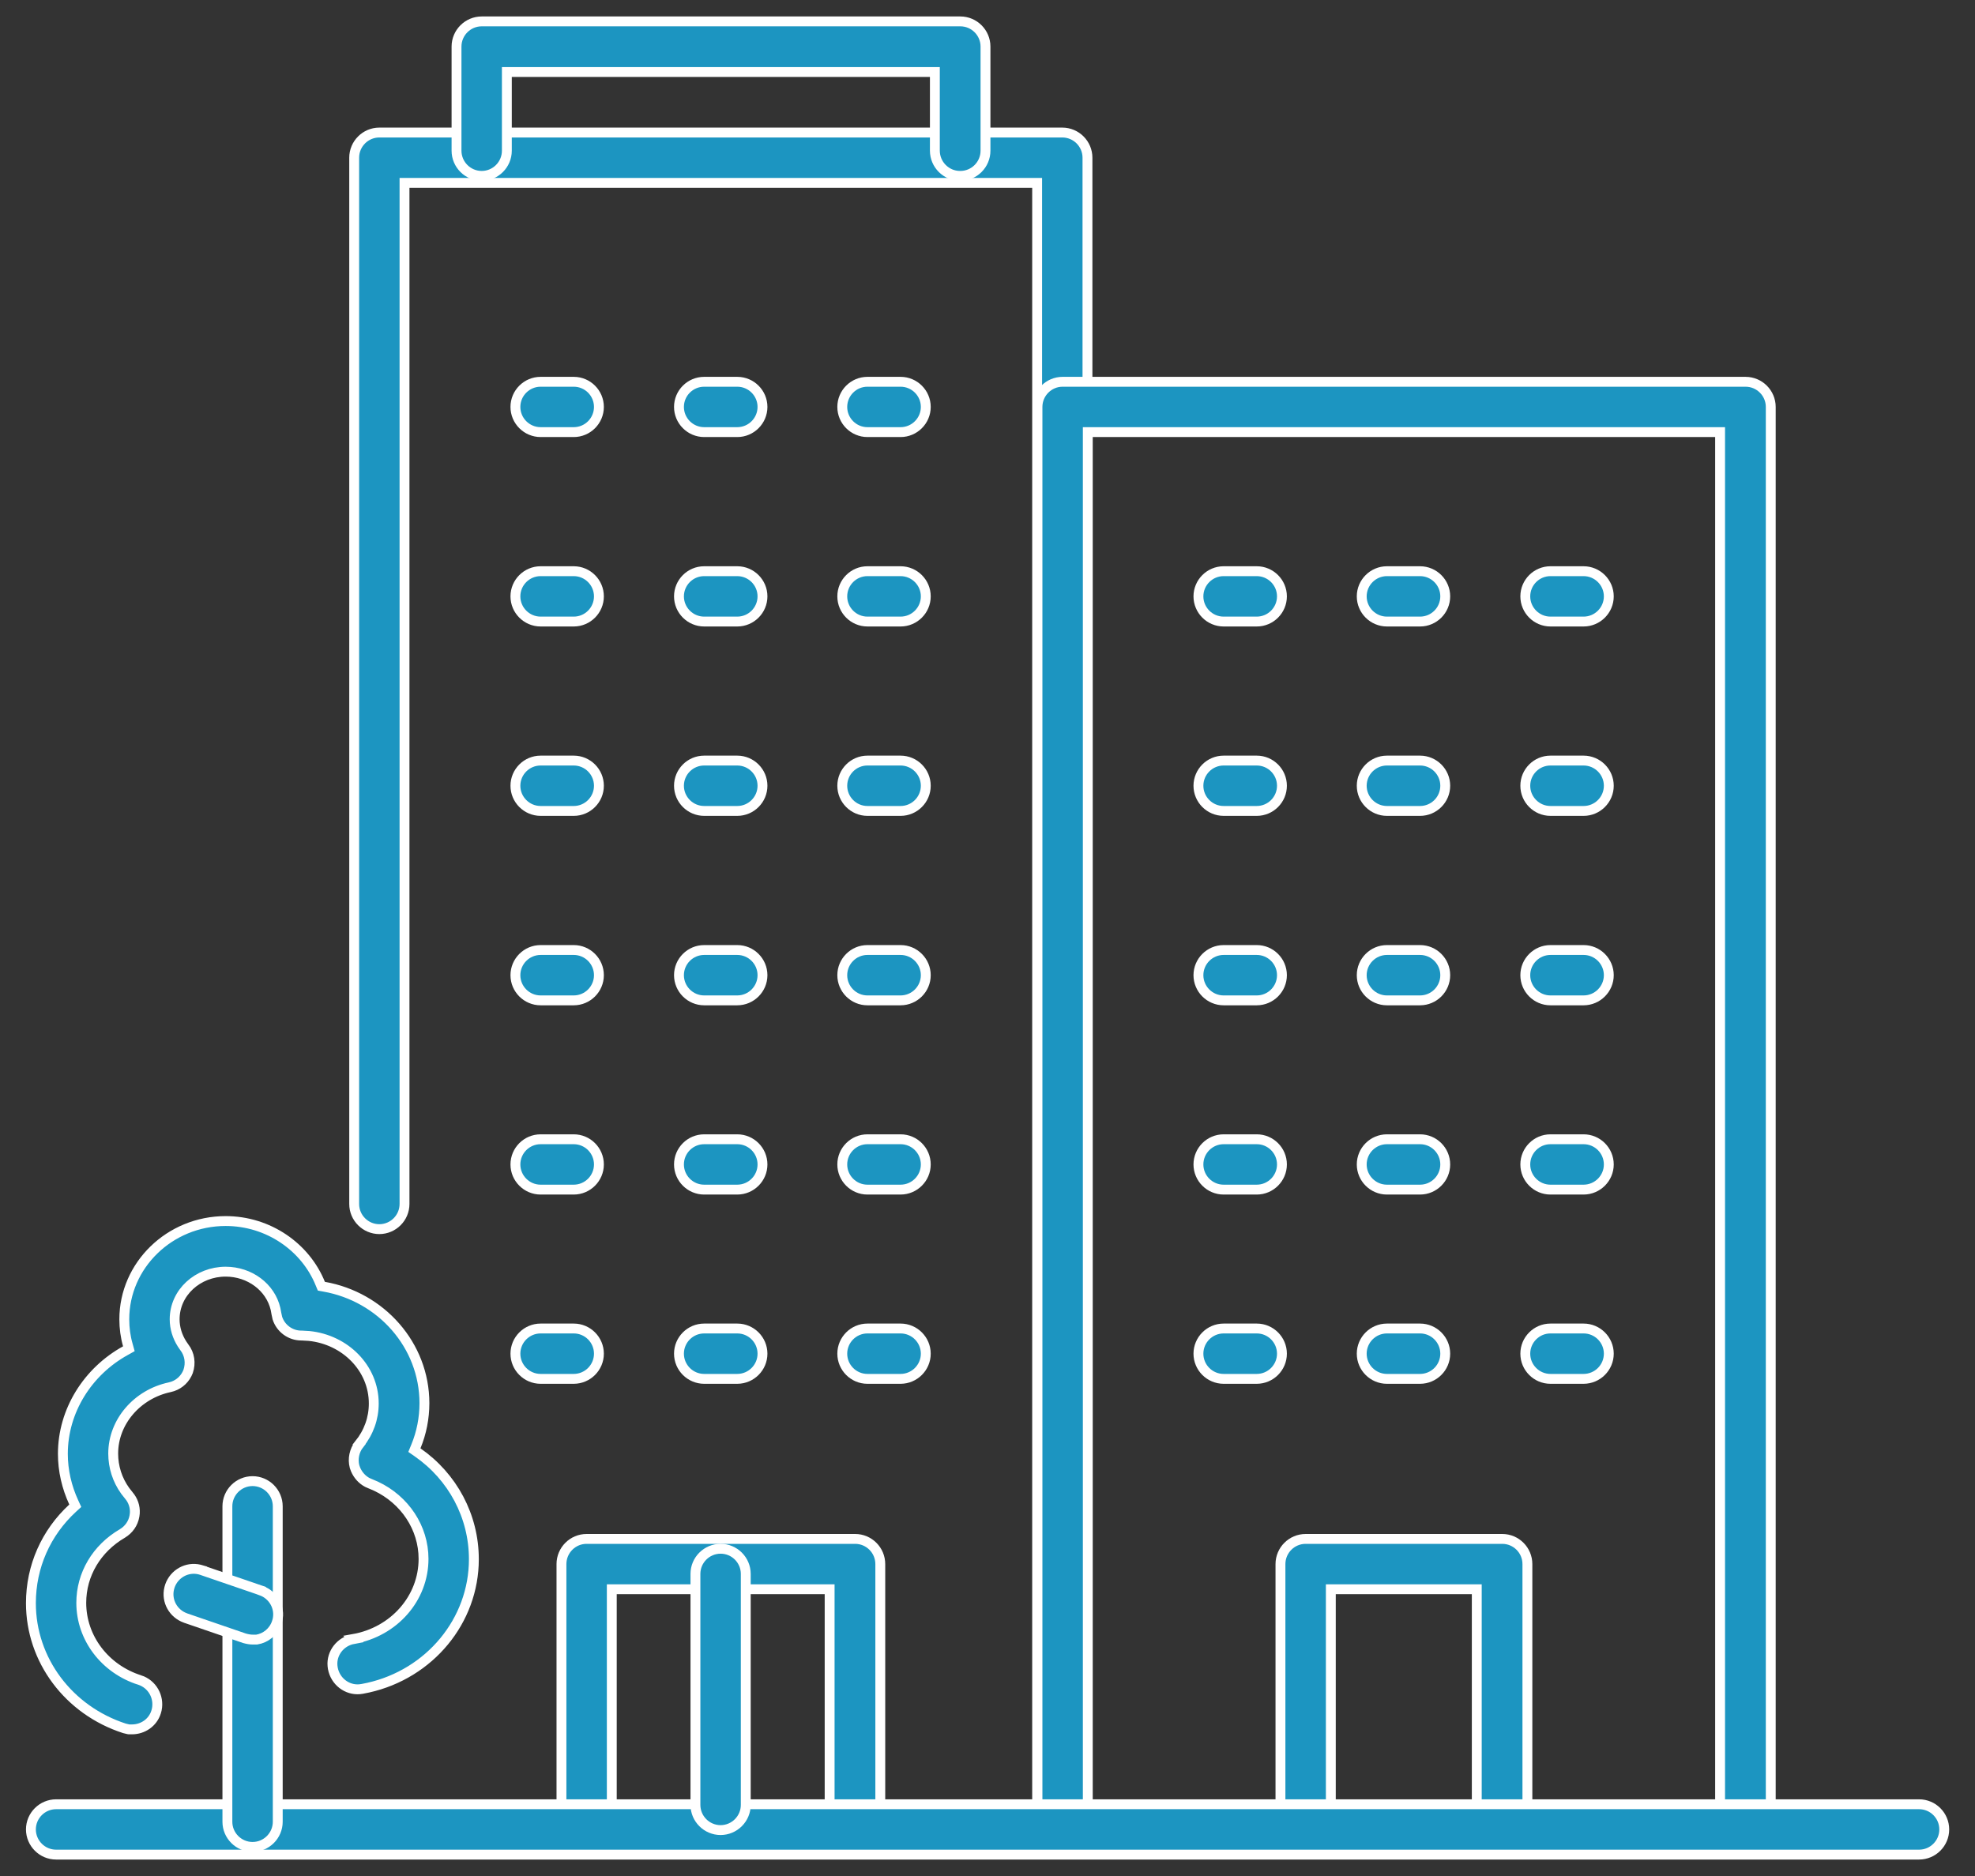
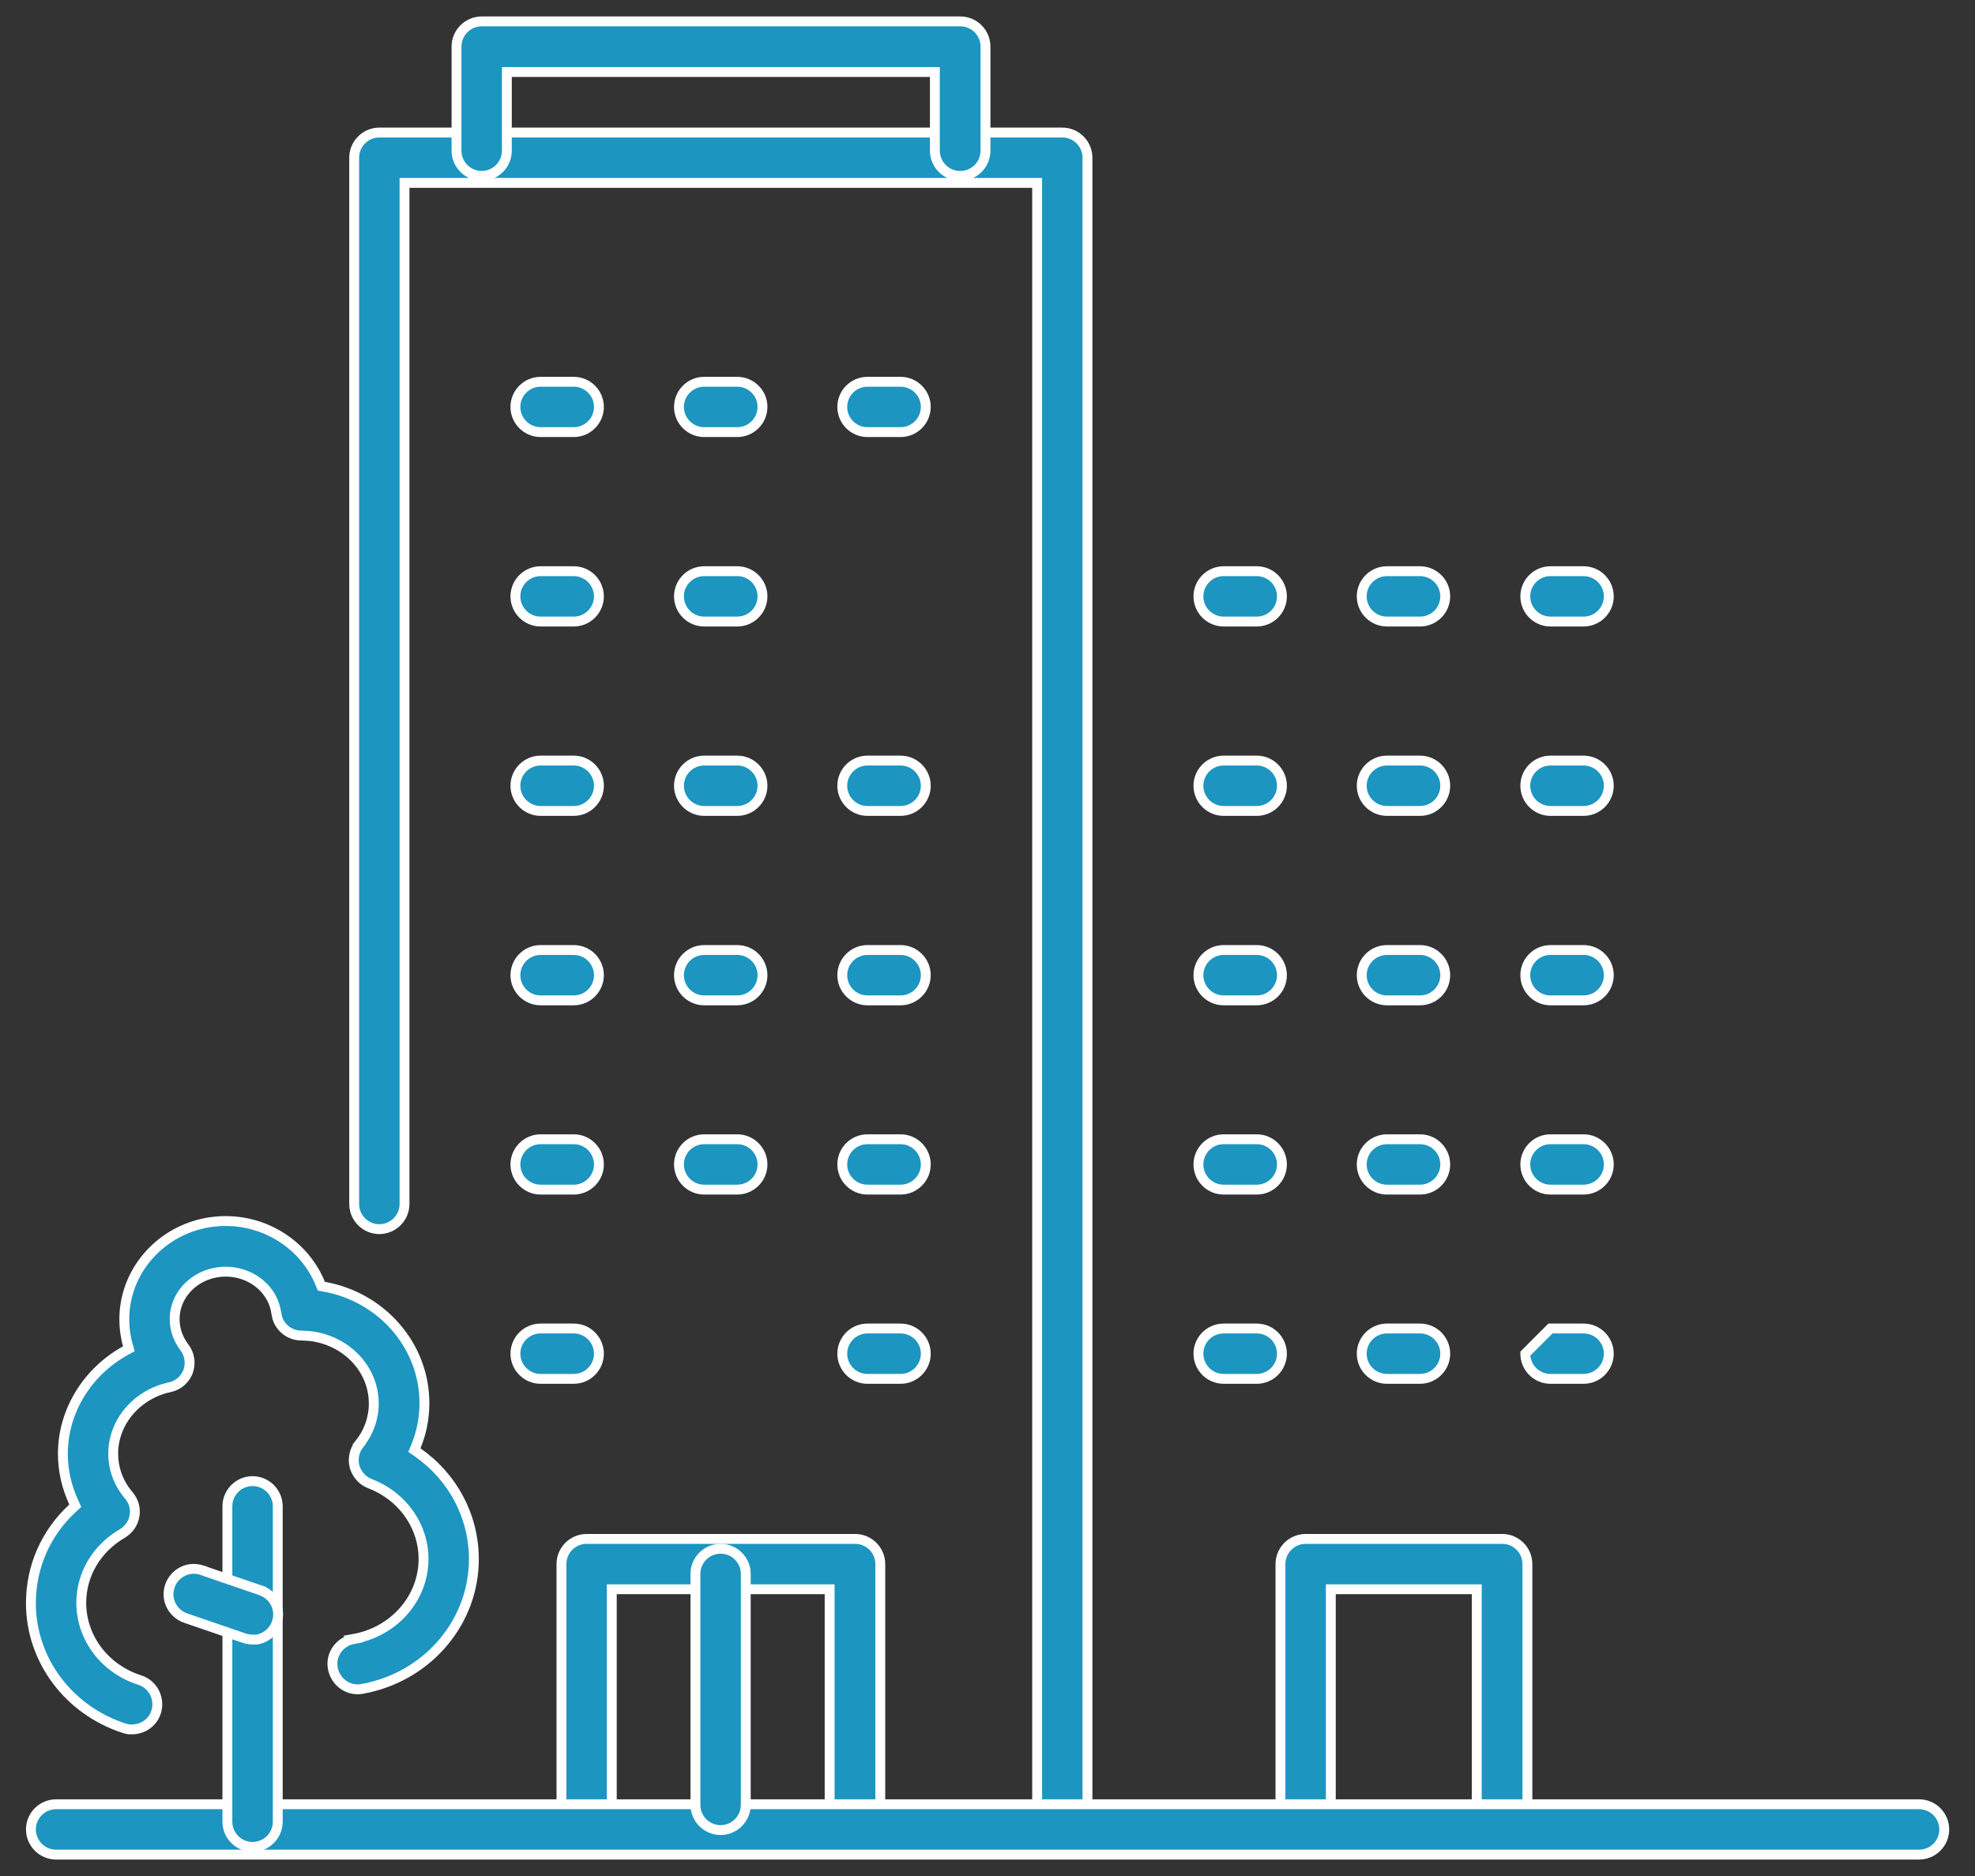
<svg xmlns="http://www.w3.org/2000/svg" width="60" height="57" viewBox="0 0 60 57" fill="none">
  <rect x="0" y="0" width="60" height="57" fill="#333333" stroke="none" />
  <path d="M11.524 4.027H32.273C32.694 4.027 33.037 4.371 33.037 4.792V55.099C33.037 55.52 32.694 55.863 32.273 55.863C31.851 55.863 31.508 55.52 31.508 55.099V5.557H12.289V36.581C12.289 37.002 11.945 37.346 11.524 37.346C11.103 37.346 10.76 37.002 10.76 36.581V4.792C10.76 4.371 11.103 4.027 11.524 4.027Z" fill="#1C95C1" stroke="white" stroke-width="0.3" />
  <path d="M14.634 0.65H29.175C29.596 0.65 29.939 0.994 29.939 1.415V4.579C29.939 5 29.596 5.344 29.175 5.344H29.166C28.745 5.344 28.402 5 28.401 4.579V2.188H15.398V4.579C15.398 5 15.055 5.344 14.634 5.344C14.213 5.344 13.869 5 13.869 4.579V1.415C13.869 0.994 14.213 0.65 14.634 0.65Z" fill="#1C95C1" stroke="white" stroke-width="0.3" />
  <path d="M16.423 11.6H17.431C17.852 11.6 18.195 11.943 18.195 12.364C18.195 12.785 17.852 13.129 17.431 13.129H16.423C16.002 13.129 15.658 12.785 15.658 12.364C15.658 11.943 16.002 11.6 16.423 11.6Z" fill="#1C95C1" stroke="white" stroke-width="0.3" />
  <path d="M21.392 11.6H22.399C22.82 11.6 23.164 11.943 23.164 12.364C23.164 12.785 22.82 13.129 22.399 13.129H21.392C20.971 13.129 20.627 12.785 20.627 12.364C20.627 11.943 20.97 11.6 21.392 11.6Z" fill="#1C95C1" stroke="white" stroke-width="0.3" />
  <path d="M26.352 11.6H27.36C27.781 11.6 28.125 11.943 28.125 12.364C28.125 12.785 27.781 13.129 27.36 13.129H26.352C25.931 13.129 25.588 12.785 25.588 12.364C25.588 11.943 25.931 11.6 26.352 11.6Z" fill="#1C95C1" stroke="white" stroke-width="0.3" />
  <path d="M16.423 17.355H17.431C17.852 17.356 18.195 17.699 18.195 18.12C18.195 18.541 17.852 18.885 17.431 18.885H16.423C16.002 18.885 15.658 18.541 15.658 18.12C15.658 17.699 16.002 17.355 16.423 17.355Z" fill="#1C95C1" stroke="white" stroke-width="0.3" />
  <path d="M21.392 17.355H22.399C22.82 17.356 23.164 17.699 23.164 18.12C23.164 18.541 22.82 18.885 22.399 18.885H21.392C20.971 18.885 20.627 18.541 20.627 18.12C20.627 17.699 20.97 17.355 21.392 17.355Z" fill="#1C95C1" stroke="white" stroke-width="0.3" />
-   <path d="M26.352 17.355H27.36C27.781 17.356 28.125 17.699 28.125 18.12C28.125 18.541 27.781 18.885 27.36 18.885H26.352C25.931 18.885 25.588 18.541 25.588 18.12C25.588 17.699 25.931 17.355 26.352 17.355Z" fill="#1C95C1" stroke="white" stroke-width="0.3" />
  <path d="M16.423 23.109H17.431C17.852 23.11 18.195 23.453 18.195 23.874C18.195 24.295 17.852 24.639 17.431 24.639H16.423C16.002 24.639 15.658 24.295 15.658 23.874C15.658 23.453 16.002 23.109 16.423 23.109Z" fill="#1C95C1" stroke="white" stroke-width="0.3" />
  <path d="M21.392 23.109H22.399C22.82 23.11 23.164 23.453 23.164 23.874C23.164 24.295 22.82 24.639 22.399 24.639H21.392C20.971 24.639 20.627 24.295 20.627 23.874C20.627 23.453 20.97 23.109 21.392 23.109Z" fill="#1C95C1" stroke="white" stroke-width="0.3" />
  <path d="M26.352 23.109H27.36C27.781 23.11 28.125 23.453 28.125 23.874C28.125 24.295 27.781 24.639 27.36 24.639H26.352C25.931 24.639 25.588 24.295 25.588 23.874C25.588 23.453 25.931 23.109 26.352 23.109Z" fill="#1C95C1" stroke="white" stroke-width="0.3" />
  <path d="M16.423 28.865H17.431C17.852 28.865 18.195 29.209 18.195 29.63C18.195 30.051 17.852 30.394 17.431 30.395H16.423C16.002 30.395 15.658 30.051 15.658 29.63C15.658 29.209 16.002 28.865 16.423 28.865Z" fill="#1C95C1" stroke="white" stroke-width="0.3" />
  <path d="M21.392 28.865H22.399C22.82 28.865 23.164 29.209 23.164 29.63C23.164 30.051 22.82 30.394 22.399 30.395H21.392C20.971 30.395 20.627 30.051 20.627 29.63C20.627 29.209 20.97 28.865 21.392 28.865Z" fill="#1C95C1" stroke="white" stroke-width="0.3" />
  <path d="M26.352 28.865H27.36C27.781 28.865 28.125 29.209 28.125 29.63C28.125 30.051 27.781 30.394 27.36 30.395H26.352C25.931 30.395 25.588 30.051 25.588 29.63C25.588 29.209 25.931 28.865 26.352 28.865Z" fill="#1C95C1" stroke="white" stroke-width="0.3" />
  <path d="M16.423 34.615H17.431C17.852 34.615 18.195 34.959 18.195 35.38C18.195 35.801 17.852 36.144 17.431 36.145H16.423C16.002 36.145 15.658 35.801 15.658 35.38C15.658 34.959 16.002 34.615 16.423 34.615Z" fill="#1C95C1" stroke="white" stroke-width="0.3" />
  <path d="M21.392 34.615H22.399C22.82 34.615 23.164 34.959 23.164 35.38C23.164 35.801 22.82 36.144 22.399 36.145H21.392C20.971 36.145 20.627 35.801 20.627 35.38C20.627 34.959 20.97 34.615 21.392 34.615Z" fill="#1C95C1" stroke="white" stroke-width="0.3" />
  <path d="M26.352 34.615H27.36C27.781 34.615 28.125 34.959 28.125 35.38C28.125 35.801 27.781 36.144 27.36 36.145H26.352C25.931 36.145 25.588 35.801 25.588 35.38C25.588 34.959 25.931 34.615 26.352 34.615Z" fill="#1C95C1" stroke="white" stroke-width="0.3" />
  <path d="M16.423 40.365H17.431C17.852 40.365 18.195 40.709 18.195 41.13C18.195 41.551 17.852 41.894 17.431 41.895H16.423C16.002 41.895 15.658 41.551 15.658 41.13C15.658 40.709 16.002 40.365 16.423 40.365Z" fill="#1C95C1" stroke="white" stroke-width="0.3" />
-   <path d="M21.392 40.365H22.399C22.82 40.365 23.164 40.709 23.164 41.13C23.164 41.551 22.82 41.894 22.399 41.895H21.392C20.971 41.895 20.627 41.551 20.627 41.13C20.627 40.709 20.97 40.365 21.392 40.365Z" fill="#1C95C1" stroke="white" stroke-width="0.3" />
  <path d="M26.352 40.365H27.36C27.781 40.365 28.125 40.709 28.125 41.13C28.125 41.551 27.781 41.894 27.36 41.895H26.352C25.931 41.895 25.588 41.551 25.588 41.13C25.588 40.709 25.931 40.365 26.352 40.365Z" fill="#1C95C1" stroke="white" stroke-width="0.3" />
  <path d="M17.821 46.758H25.979C26.4 46.758 26.743 47.101 26.743 47.523V55.101C26.743 55.522 26.4 55.865 25.979 55.865H25.969C25.548 55.865 25.204 55.522 25.204 55.101V48.287H18.586V55.101C18.586 55.522 18.242 55.865 17.821 55.865C17.4 55.865 17.057 55.522 17.057 55.101V47.523C17.057 47.101 17.4 46.758 17.821 46.758Z" fill="#1C95C1" stroke="white" stroke-width="0.3" />
-   <path d="M32.282 11.6H53.03C53.451 11.6 53.795 11.943 53.795 12.364V55.093C53.795 55.514 53.451 55.857 53.03 55.857H52.968L52.962 55.863C52.568 55.833 52.256 55.503 52.256 55.102V13.129H33.047V55.093C33.047 55.514 32.703 55.857 32.282 55.857C31.861 55.857 31.518 55.514 31.518 55.093V12.364C31.518 11.943 31.861 11.6 32.282 11.6Z" fill="#1C95C1" stroke="white" stroke-width="0.3" />
  <path d="M37.173 17.355H38.181C38.602 17.356 38.945 17.699 38.945 18.12C38.945 18.541 38.602 18.885 38.181 18.885H37.173C36.752 18.885 36.408 18.541 36.408 18.12C36.408 17.699 36.752 17.355 37.173 17.355Z" fill="#1C95C1" stroke="white" stroke-width="0.3" />
  <path d="M42.134 17.355H43.142C43.563 17.356 43.906 17.699 43.906 18.12C43.906 18.541 43.563 18.885 43.142 18.885H42.134C41.713 18.885 41.369 18.541 41.369 18.12C41.369 17.699 41.713 17.355 42.134 17.355Z" fill="#1C95C1" stroke="white" stroke-width="0.3" />
  <path d="M47.102 17.355H48.11C48.531 17.356 48.875 17.699 48.875 18.12C48.875 18.541 48.531 18.885 48.11 18.885H47.102C46.681 18.885 46.338 18.541 46.338 18.12C46.338 17.699 46.681 17.355 47.102 17.355Z" fill="#1C95C1" stroke="white" stroke-width="0.3" />
  <path d="M37.173 23.109H38.181C38.602 23.11 38.945 23.453 38.945 23.874C38.945 24.295 38.602 24.639 38.181 24.639H37.173C36.752 24.639 36.408 24.295 36.408 23.874C36.408 23.453 36.752 23.109 37.173 23.109Z" fill="#1C95C1" stroke="white" stroke-width="0.3" />
  <path d="M42.134 23.109H43.142C43.563 23.11 43.906 23.453 43.906 23.874C43.906 24.295 43.563 24.639 43.142 24.639H42.134C41.713 24.639 41.369 24.295 41.369 23.874C41.369 23.453 41.713 23.109 42.134 23.109Z" fill="#1C95C1" stroke="white" stroke-width="0.3" />
  <path d="M47.102 23.109H48.11C48.531 23.11 48.875 23.453 48.875 23.874C48.875 24.295 48.531 24.639 48.11 24.639H47.102C46.681 24.639 46.338 24.295 46.338 23.874C46.338 23.453 46.681 23.109 47.102 23.109Z" fill="#1C95C1" stroke="white" stroke-width="0.3" />
  <path d="M37.173 28.865H38.181C38.602 28.865 38.945 29.209 38.945 29.63C38.945 30.051 38.602 30.394 38.181 30.395H37.173C36.752 30.395 36.408 30.051 36.408 29.63C36.408 29.209 36.752 28.865 37.173 28.865Z" fill="#1C95C1" stroke="white" stroke-width="0.3" />
  <path d="M42.134 28.865H43.142C43.563 28.865 43.906 29.209 43.906 29.63C43.906 30.051 43.563 30.394 43.142 30.395H42.134C41.713 30.395 41.369 30.051 41.369 29.63C41.369 29.209 41.713 28.865 42.134 28.865Z" fill="#1C95C1" stroke="white" stroke-width="0.3" />
  <path d="M47.102 28.865H48.11C48.531 28.865 48.875 29.209 48.875 29.63C48.875 30.051 48.531 30.394 48.11 30.395H47.102C46.681 30.395 46.338 30.051 46.338 29.63C46.338 29.209 46.681 28.865 47.102 28.865Z" fill="#1C95C1" stroke="white" stroke-width="0.3" />
  <path d="M37.173 34.615H38.181C38.602 34.615 38.945 34.959 38.945 35.38C38.945 35.801 38.602 36.144 38.181 36.145H37.173C36.752 36.145 36.408 35.801 36.408 35.38C36.408 34.959 36.752 34.615 37.173 34.615Z" fill="#1C95C1" stroke="white" stroke-width="0.3" />
  <path d="M42.134 34.615H43.142C43.563 34.615 43.906 34.959 43.906 35.38C43.906 35.801 43.563 36.144 43.142 36.145H42.134C41.713 36.145 41.369 35.801 41.369 35.38C41.369 34.959 41.713 34.615 42.134 34.615Z" fill="#1C95C1" stroke="white" stroke-width="0.3" />
  <path d="M47.102 34.615H48.11C48.531 34.615 48.875 34.959 48.875 35.38C48.875 35.801 48.531 36.144 48.11 36.145H47.102C46.681 36.145 46.338 35.801 46.338 35.38C46.338 34.959 46.681 34.615 47.102 34.615Z" fill="#1C95C1" stroke="white" stroke-width="0.3" />
  <path d="M37.173 40.365H38.181C38.602 40.365 38.945 40.709 38.945 41.13C38.945 41.551 38.602 41.894 38.181 41.895H37.173C36.752 41.895 36.408 41.551 36.408 41.13C36.408 40.709 36.752 40.365 37.173 40.365Z" fill="#1C95C1" stroke="white" stroke-width="0.3" />
  <path d="M42.134 40.365H43.142C43.563 40.365 43.906 40.709 43.906 41.13C43.906 41.551 43.563 41.894 43.142 41.895H42.134C41.713 41.895 41.369 41.551 41.369 41.13C41.369 40.709 41.713 40.365 42.134 40.365Z" fill="#1C95C1" stroke="white" stroke-width="0.3" />
-   <path d="M47.102 40.365H48.11C48.531 40.365 48.875 40.709 48.875 41.13C48.875 41.551 48.531 41.894 48.11 41.895H47.102C46.681 41.895 46.338 41.551 46.338 41.13C46.338 40.709 46.681 40.365 47.102 40.365Z" fill="#1C95C1" stroke="white" stroke-width="0.3" />
+   <path d="M47.102 40.365H48.11C48.531 40.365 48.875 40.709 48.875 41.13C48.875 41.551 48.531 41.894 48.11 41.895H47.102C46.681 41.895 46.338 41.551 46.338 41.13Z" fill="#1C95C1" stroke="white" stroke-width="0.3" />
  <path d="M39.665 46.758H45.638C46.059 46.758 46.402 47.101 46.402 47.523V55.101C46.402 55.522 46.059 55.865 45.638 55.865H45.629C45.208 55.865 44.864 55.522 44.864 55.101V48.287H40.43V55.101C40.43 55.522 40.086 55.865 39.665 55.865C39.244 55.865 38.9 55.522 38.9 55.101V47.523C38.9 47.101 39.244 46.758 39.665 46.758Z" fill="#1C95C1" stroke="white" stroke-width="0.3" />
  <path d="M1.704 54.82H58.302C58.723 54.82 59.066 55.164 59.066 55.585C59.066 56.006 58.723 56.35 58.302 56.35H1.704C1.283 56.35 0.94 56.006 0.939 55.585C0.939 55.164 1.283 54.82 1.704 54.82Z" fill="#1C95C1" stroke="white" stroke-width="0.3" />
  <path d="M21.892 47.057C22.313 47.057 22.656 47.4 22.656 47.821V54.84C22.656 55.261 22.312 55.604 21.892 55.605C21.471 55.605 21.127 55.261 21.127 54.84V47.821C21.127 47.4 21.47 47.057 21.892 47.057Z" fill="#1C95C1" stroke="white" stroke-width="0.3" />
  <path d="M6.855 37.1C8.148 37.1 9.279 37.884 9.731 39.003L9.763 39.08L9.845 39.095C11.579 39.4 12.893 40.872 12.894 42.633C12.894 43.089 12.805 43.537 12.635 43.948L12.589 44.06L12.688 44.129C13.749 44.867 14.396 46.063 14.396 47.375C14.396 49.245 13.056 50.859 11.185 51.278L11.002 51.315H11C10.616 51.388 10.24 51.148 10.13 50.767L10.111 50.688L10.101 50.611C10.069 50.23 10.339 49.874 10.738 49.8L10.737 49.799C11.97 49.581 12.867 48.563 12.867 47.365C12.867 46.419 12.297 45.567 11.42 45.155L11.24 45.078L11.158 45.042C11 44.958 10.874 44.817 10.802 44.647L10.771 44.56C10.71 44.327 10.765 44.07 10.912 43.884L10.911 43.883C11.202 43.521 11.355 43.097 11.355 42.643C11.355 41.567 10.484 40.704 9.393 40.592L9.172 40.579H9.152C8.818 40.579 8.525 40.358 8.426 40.047L8.396 39.908V39.907L8.371 39.772C8.216 39.105 7.582 38.638 6.855 38.638C6.009 38.638 5.306 39.273 5.306 40.085C5.306 40.352 5.387 40.61 5.531 40.836L5.597 40.932L5.599 40.934C5.762 41.144 5.802 41.417 5.715 41.67C5.632 41.887 5.461 42.05 5.248 42.124L5.154 42.15C4.168 42.36 3.439 43.2 3.439 44.164C3.439 44.571 3.563 44.963 3.804 45.298L3.914 45.438V45.438C4.043 45.588 4.108 45.779 4.096 45.977L4.085 46.062C4.046 46.287 3.914 46.474 3.717 46.593C2.938 47.047 2.469 47.832 2.469 48.7C2.469 49.768 3.187 50.71 4.244 51.046V51.045C4.625 51.17 4.841 51.556 4.763 51.94L4.743 52.016C4.643 52.34 4.34 52.545 4.009 52.545H3.925C3.918 52.544 3.911 52.544 3.904 52.543L3.781 52.514C2.078 51.962 0.939 50.432 0.939 48.709C0.94 47.594 1.397 46.57 2.207 45.823L2.287 45.75L2.241 45.65C2.026 45.184 1.91 44.682 1.91 44.173C1.91 42.86 2.67 41.667 3.811 41.038L3.915 40.98L3.883 40.865C3.812 40.618 3.776 40.352 3.776 40.085C3.777 38.445 5.152 37.1 6.855 37.1Z" fill="#1C95C1" stroke="white" stroke-width="0.3" />
  <path d="M7.673 45.002C8.094 45.002 8.438 45.346 8.438 45.767V55.352C8.438 55.773 8.094 56.116 7.673 56.116C7.252 56.116 6.908 55.773 6.908 55.352V45.767C6.908 45.345 7.252 45.002 7.673 45.002Z" fill="#1C95C1" stroke="white" stroke-width="0.3" />
  <path d="M5.161 48.188C5.294 47.812 5.68 47.598 6.062 47.688L6.138 47.71V47.711L7.929 48.325V48.326C8.305 48.459 8.519 48.845 8.429 49.227L8.406 49.302V49.303C8.31 49.584 8.07 49.774 7.798 49.817H7.68C7.599 49.817 7.522 49.803 7.43 49.778L5.638 49.163H5.639C5.263 49.03 5.049 48.644 5.14 48.263L5.161 48.188Z" fill="#1C95C1" stroke="white" stroke-width="0.3" />
</svg>